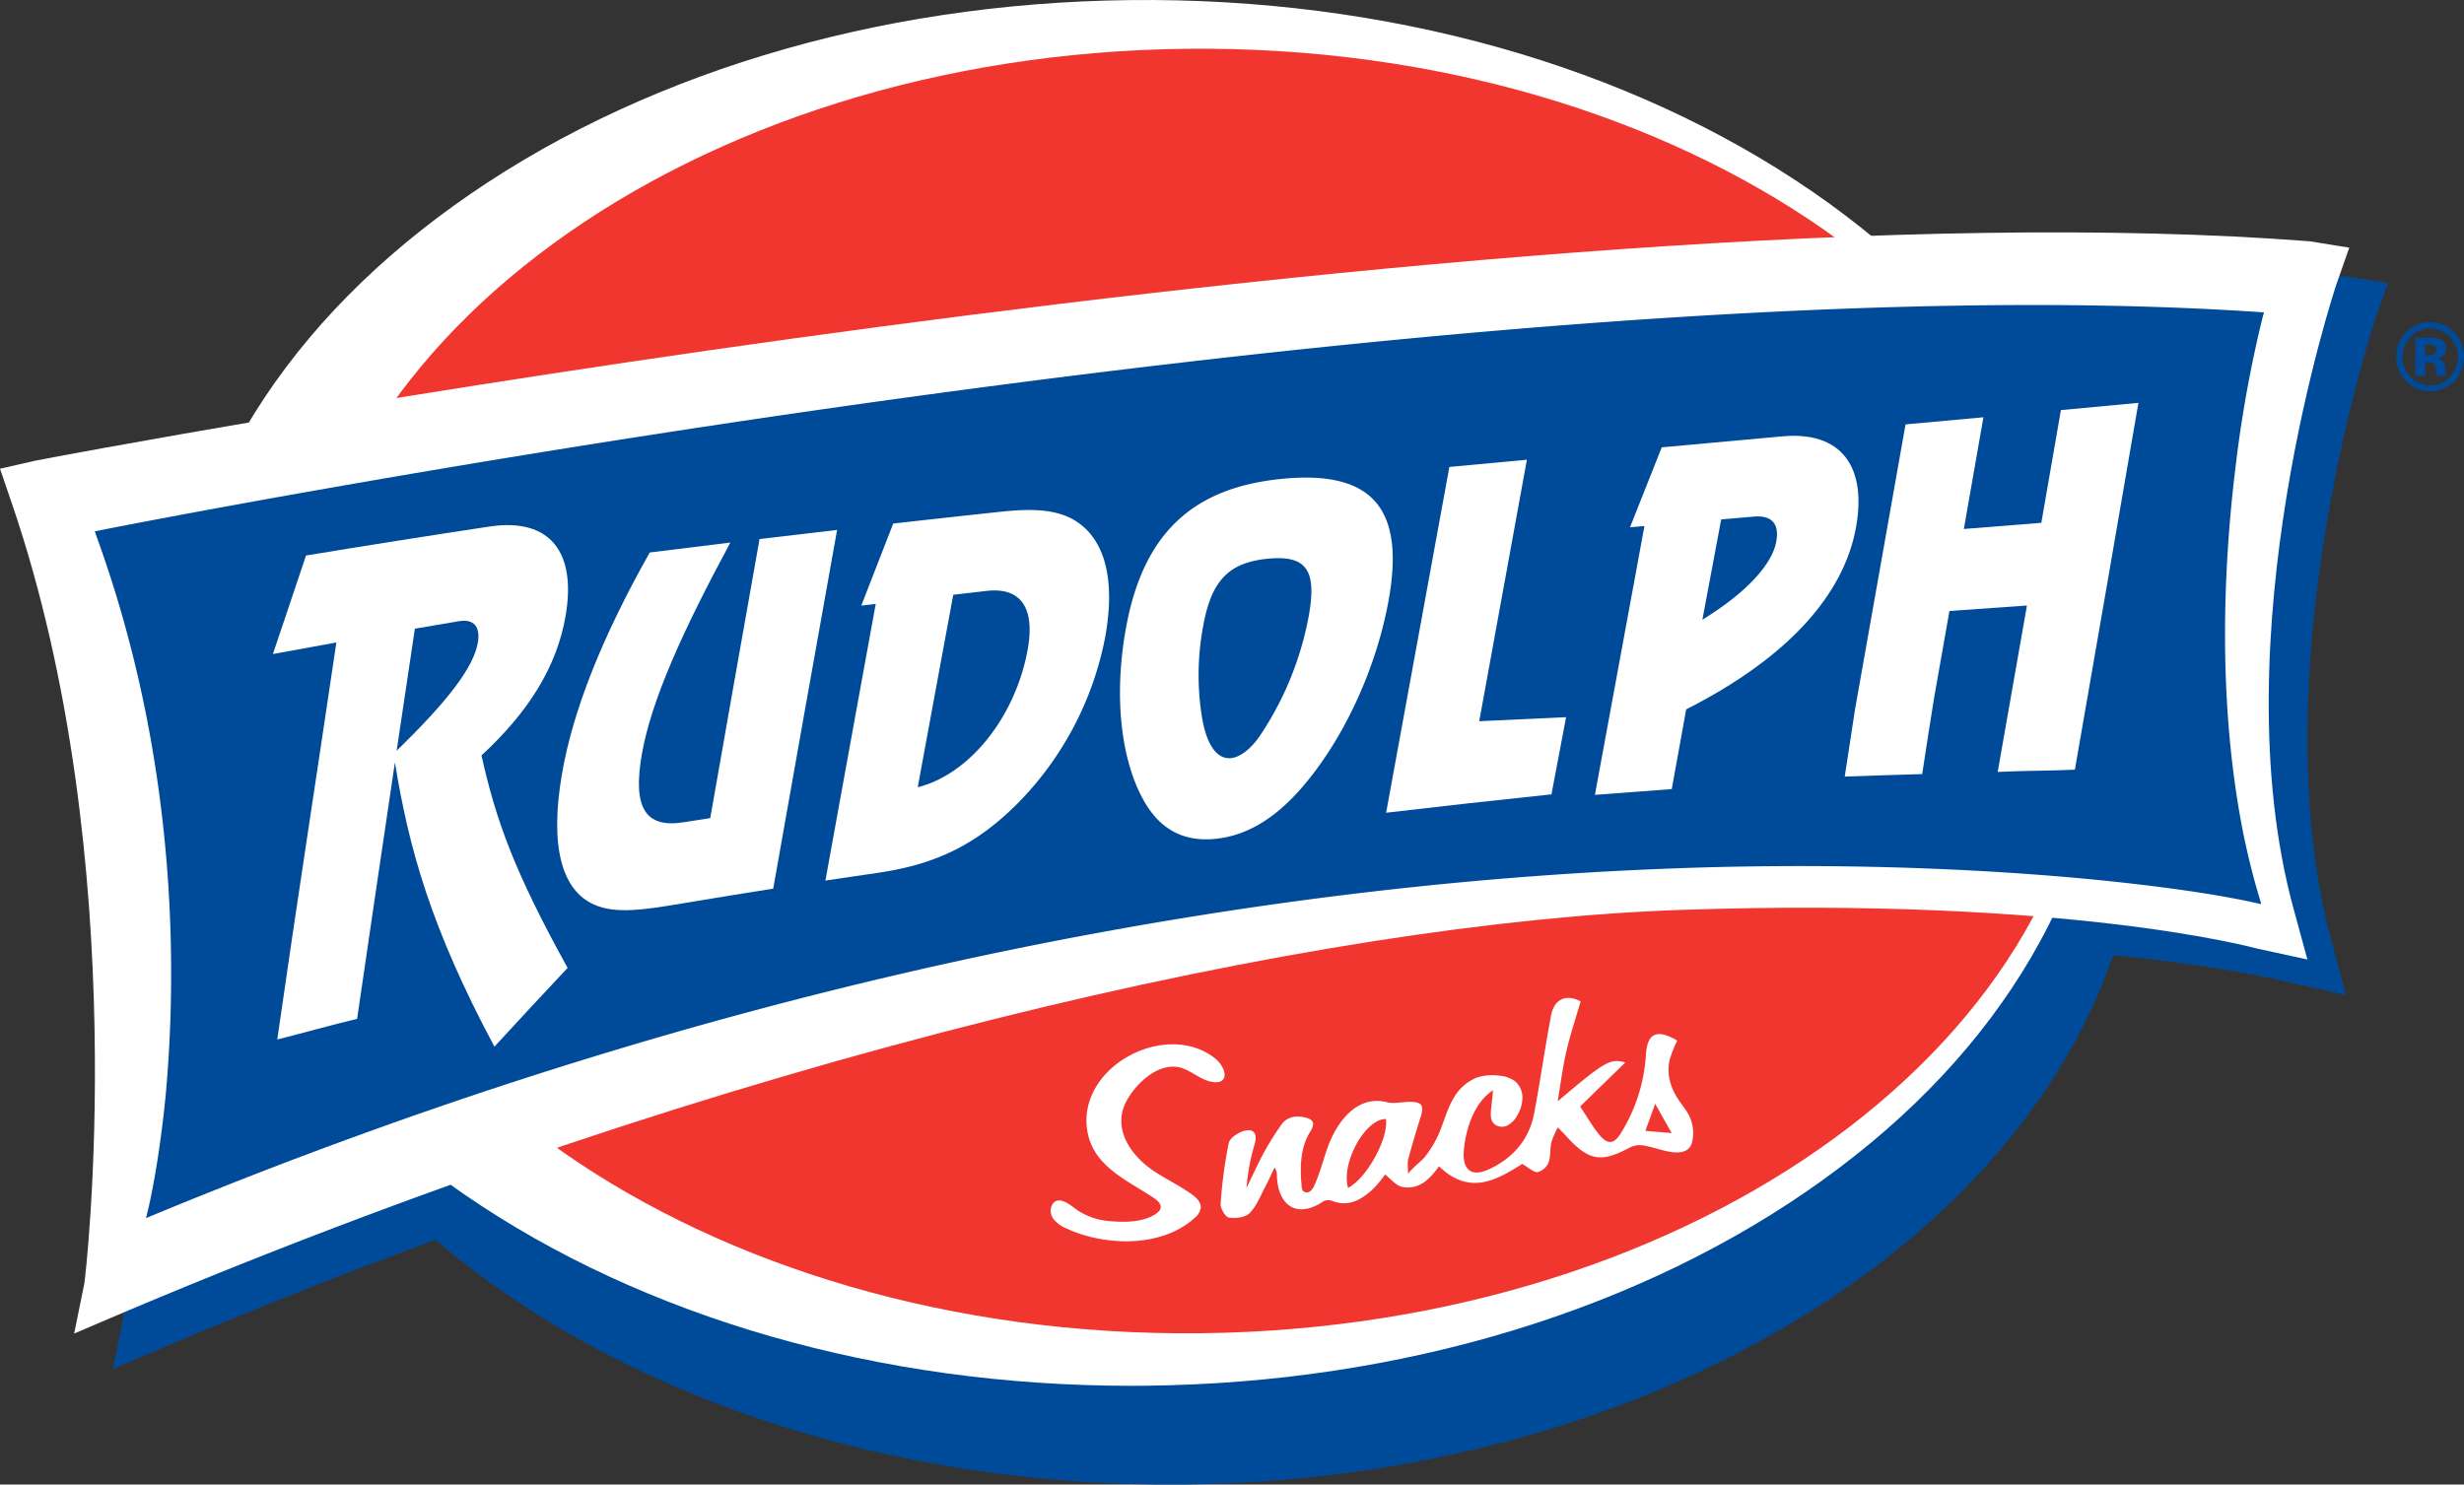
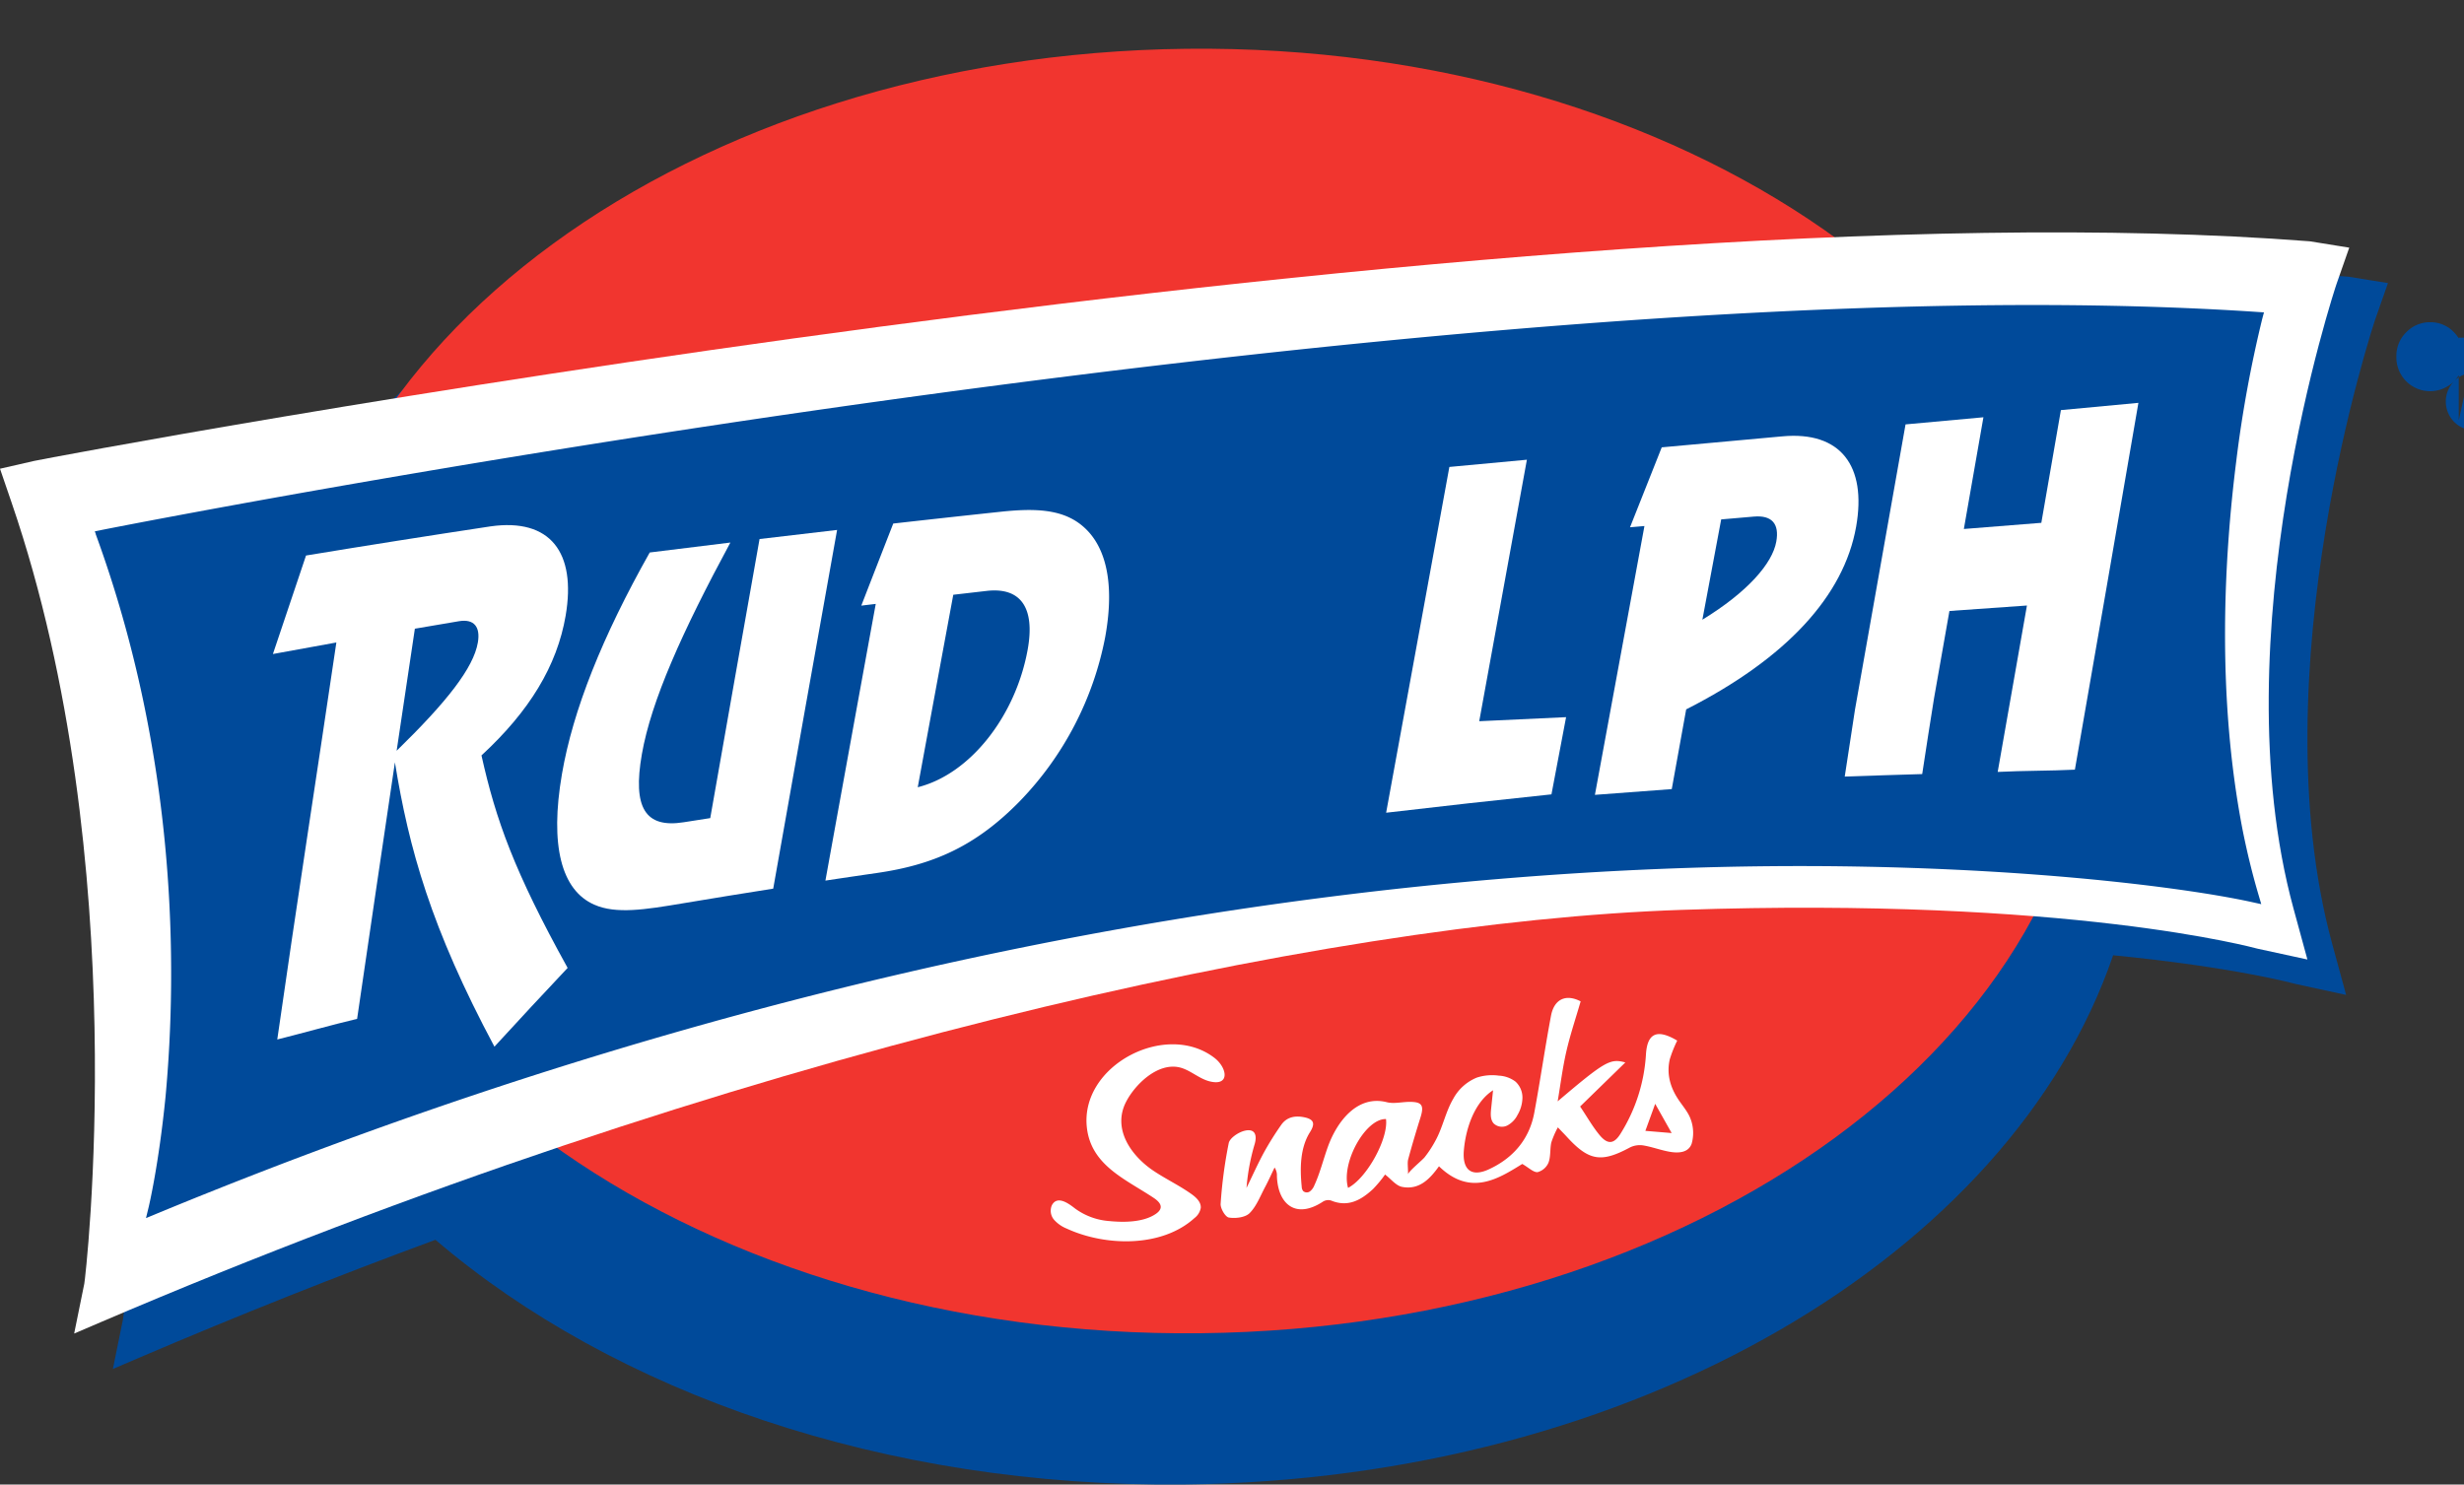
<svg xmlns="http://www.w3.org/2000/svg" id="LOGO_OK" data-name="LOGO OK" width="775" height="467.022" viewBox="0 0 775 467.022">
  <rect x="0" y="0" width="775" height="467.022" fill="#333333" stroke="none" />
  <defs>
    <clipPath id="clip-path">
      <rect id="Retângulo_54" data-name="Retângulo 54" width="775" height="467.022" fill="none" />
    </clipPath>
  </defs>
  <g id="Grupo_66" data-name="Grupo 66" clip-path="url(#clip-path)">
    <path id="Caminho_600" data-name="Caminho 600" d="M757.2,106.115l-12.428-2.005c-49.533-3.847-107.4-3.487-168.38-.434C522.416,70.044,451.457,50.011,373.926,50.855,264.111,52.05,168.389,94.821,115.888,157.868c-52.558,8.758-85.6,15.054-86.845,15.335L18.292,175.66l3.7,10.816c38.732,113.136,23.085,244.6,22.82,245.551l-3.194,15.7,8.288-3.546c31.457-13.46,62.592-25.813,93.168-37.09,56.123,47.935,140.959,78,235.584,76.972,141.668-1.549,259.877-72.284,292.1-166.485,38.393,3.77,57.193,8.992,57.621,9.08l15.661,3.4L739.658,314c-23.338-85.673,13.158-195.351,13.535-196.451Z" transform="translate(-6.112 -17.061)" fill="#004a9a" />
-     <path id="Caminho_601" data-name="Caminho 601" d="M1150.074,171.216a10.625,10.625,0,0,1-15.005-.074,10.611,10.611,0,0,1-3.074-7.717,10.421,10.421,0,0,1,3.317-7.9,10.3,10.3,0,0,1,7.333-2.946,10.1,10.1,0,0,1,7.492,3.182,11.042,11.042,0,0,1-.062,15.46m-13.662-14.02a9.114,9.114,0,0,0,.05,12.669,8.554,8.554,0,0,0,12.349-.022,9.077,9.077,0,0,0,.019-12.647,8.483,8.483,0,0,0-12.417,0m1.537,12.26V157.44c.728,0,1.82,0,3.277.011s2.274.009,2.439.019a5.614,5.614,0,0,1,2.323.617,3.006,3.006,0,0,1,1.585,2.857,2.644,2.644,0,0,1-.837,2.185,3.783,3.783,0,0,1-2.043.81,3.8,3.8,0,0,1,1.656.688,3.237,3.237,0,0,1,1.044,2.693v1.08c0,.124.016.242.021.355a1.853,1.853,0,0,0,.1.36l.107.343h-2.937a8.294,8.294,0,0,1-.2-1.675,5.825,5.825,0,0,0-.188-1.485,1.4,1.4,0,0,0-.875-.889,3.291,3.291,0,0,0-1.053-.2l-.681-.039h-.646v4.285Zm5.625-9.662a4.835,4.835,0,0,0-1.783-.253h-.752v3.48h1.193a2.812,2.812,0,0,0,1.694-.438,1.633,1.633,0,0,0,.6-1.427,1.366,1.366,0,0,0-.956-1.361" transform="translate(-378.262 -51.211)" fill="#004a9a" />
-     <path id="Caminho_602" data-name="Caminho 602" d="M689.336,214.714c-.334-30-8.96-58.951-25.641-86.05-15.882-25.8-38.362-48.811-66.816-68.394C539.177,20.557,463-.831,382.427.025,301.832.89,226.161,23.914,169.351,64.856c-28.014,20.19-49.979,43.678-65.285,69.814-16.077,27.452-24.06,56.583-23.727,86.581S89.3,280.2,105.979,307.3c15.881,25.8,38.361,48.811,66.816,68.394,56.581,38.941,130.914,60.27,209.77,60.27q2.341,0,4.688-.025c80.592-.868,156.262-23.893,213.07-64.833,28.014-20.19,49.979-43.679,65.285-69.813,16.078-27.452,24.061-56.582,23.728-86.582" transform="translate(-26.842 0)" fill="#fff" />
+     <path id="Caminho_601" data-name="Caminho 601" d="M1150.074,171.216a10.625,10.625,0,0,1-15.005-.074,10.611,10.611,0,0,1-3.074-7.717,10.421,10.421,0,0,1,3.317-7.9,10.3,10.3,0,0,1,7.333-2.946,10.1,10.1,0,0,1,7.492,3.182,11.042,11.042,0,0,1-.062,15.46a9.114,9.114,0,0,0,.05,12.669,8.554,8.554,0,0,0,12.349-.022,9.077,9.077,0,0,0,.019-12.647,8.483,8.483,0,0,0-12.417,0m1.537,12.26V157.44c.728,0,1.82,0,3.277.011s2.274.009,2.439.019a5.614,5.614,0,0,1,2.323.617,3.006,3.006,0,0,1,1.585,2.857,2.644,2.644,0,0,1-.837,2.185,3.783,3.783,0,0,1-2.043.81,3.8,3.8,0,0,1,1.656.688,3.237,3.237,0,0,1,1.044,2.693v1.08c0,.124.016.242.021.355a1.853,1.853,0,0,0,.1.36l.107.343h-2.937a8.294,8.294,0,0,1-.2-1.675,5.825,5.825,0,0,0-.188-1.485,1.4,1.4,0,0,0-.875-.889,3.291,3.291,0,0,0-1.053-.2l-.681-.039h-.646v4.285Zm5.625-9.662a4.835,4.835,0,0,0-1.783-.253h-.752v3.48h1.193a2.812,2.812,0,0,0,1.694-.438,1.633,1.633,0,0,0,.6-1.427,1.366,1.366,0,0,0-.956-1.361" transform="translate(-378.262 -51.211)" fill="#004a9a" />
    <path id="Caminho_603" data-name="Caminho 603" d="M704.709,222.044c1.228,111.6-124.388,203.415-280.556,205.126S140.393,339.8,139.178,228.206,263.571,24.789,419.745,23.089c156.156-1.7,283.746,87.384,284.964,198.955" transform="translate(-46.504 -7.742)" fill="#f1352f" />
    <path id="Caminho_604" data-name="Caminho 604" d="M10.75,181.935,0,184.393l3.7,10.814c38.727,113.142,23.08,244.6,22.816,245.549l-3.189,15.7,8.284-3.548c198.632-84.987,384.479-125.922,497.285-129.735,122.31-4.14,180.425,12.053,181.188,12.213l15.663,3.4-4.38-16.053c-23.342-85.674,13.158-195.351,13.535-196.449l4.005-11.439-12.421-2C476.805,93.451,15.449,180.87,10.75,181.935" transform="translate(0 -36.934)" fill="#fff" />
    <path id="Caminho_605" data-name="Caminho 605" d="M718.413,192.869a386.8,386.8,0,0,1,8.068-43.989l.567-2.125-2.2-.147c-57.048-3.819-128.2-2.587-211.472,3.664-66.59,5-141.047,13.2-221.3,24.37C155.44,193.665,47.932,215.007,46.862,215.22l-2.079.415.3.821-.035.007c25.76,70.473,25.66,137,22,176.855-2.141,21.617-5.279,34.724-5.323,34.9l-.843,3.464,3.3-1.364c87.5-36.173,176.6-63.837,264.808-82.224,70.569-14.71,140.736-23.55,208.55-26.274,92.393-3.713,161.842,5.207,185.658,10.441l3,.658-.866-2.937c-1.994-6.764-3.651-13.623-5.024-20.515-8.173-42.269-5.869-85.388-1.89-116.6" transform="translate(-14.964 -48.482)" fill="#004a9a" />
    <path id="Caminho_606" data-name="Caminho 606" d="M331.145,363.786q-14.277,2.245-28.553,4.638c-11.636,1.954-20.919,3.445-27.733.4-10.372-4.539-14.015-18.662-10.168-41.058,3.462-20.166,12.661-43.173,27.615-69.734q12.683-1.591,25.366-3.127c-15.151,28.064-24.915,49.814-27.844,66.621-2.94,16.831,1.056,23.3,13.19,21.37q4.161-.668,8.323-1.3,7.751-44.154,15.509-87.793,12.2-1.449,24.389-2.863-10.044,56.052-20.092,112.856" transform="translate(-87.948 -84.224)" fill="#fff" />
    <path id="Caminho_607" data-name="Caminho 607" d="M472.853,248.559c-6.286-7.047-15.163-7.871-27.911-6.493q-16.845,1.8-33.7,3.7-5.024,12.869-10.05,25.825c1.515-.185,3.03-.361,4.544-.543q-7.911,43.3-15.828,87.044Q398,356.87,406.086,355.7c17.66-2.552,31.041-8.339,45.027-22.662a101.712,101.712,0,0,0,26.774-51.459c2.733-14.971.934-26.244-5.034-33.018M453.51,285.485c-3.789,20.838-18.031,39.092-34.562,43.235q5.583-30.376,11.174-60.55,5.27-.609,10.54-1.216c10.668-1.21,15.262,5.279,12.848,18.532" transform="translate(-130.289 -81.062)" fill="#fff" />
-     <path id="Caminho_608" data-name="Caminho 608" d="M613.5,265.015c-3.757,20.561-13.238,41.363-25.1,56.108-9.047,11.3-18.5,17.5-29.044,18.654s-18.2-3.156-23.367-13.011c-6.786-12.843-8.848-32.505-5.035-53.383,5.436-29.758,21.041-44.1,49.123-46.834,28.061-2.725,38.821,8.974,33.426,38.465m-58.565,37.067c1.539,8.649,4.877,12.769,9.054,12.331,2.815-.3,6.164-2.819,8.958-6.864A100.366,100.366,0,0,0,588.389,269.9c2.685-14.693-.672-19.426-12.933-18.209-12.01,1.2-17.585,6.686-20.172,20.838a83.278,83.278,0,0,0-.352,29.552" transform="translate(-176.785 -75.912)" fill="#fff" />
    <path id="Caminho_609" data-name="Caminho 609" d="M699.049,217.694q-7.483,41.182-14.99,82.264,13.669-.668,27.318-1.275-2.309,12.155-4.6,24.286-26,2.718-52,5.775,9.952-54.386,19.888-108.776,12.2-1.139,24.388-2.274" transform="translate(-218.796 -73.069)" fill="#fff" />
    <path id="Caminho_610" data-name="Caminho 610" d="M812.386,206.537q-18.98,1.731-37.968,3.462-4.994,12.591-9.977,25.146,2.267-.2,4.536-.392-7.786,42.372-15.578,84.569,12.089-.947,24.171-1.812,2.267-12.529,4.536-25.08c31.579-16.037,49.6-35.742,53.454-57.474,3.392-19.173-4.914-30.094-23.175-28.42m-1.942,33.133c-1.222,6.849-8.987,15.829-23.244,24.552q2.955-15.761,5.917-31.553,5.146-.442,10.291-.889c5.64-.482,8.055,2.24,7.037,7.89" transform="translate(-251.753 -69.267)" fill="#fff" />
    <path id="Caminho_611" data-name="Caminho 611" d="M908.872,230.445q12.19-.976,24.369-1.94,3.088-17.686,6.158-35.457,12.191-1.131,24.378-2.285c-6.563,38.225-13.429,77.8-19.979,115.4-8.123.395-16.163.292-24.281.71,2.986-17,6.21-35.236,9.2-52.35q-12.186.841-24.378,1.716-2.416,13.713-4.83,27.385c-1.845,11.578-1.836,11.51-3.733,23.923-8.354.2-16,.541-24.365.786,1-6.77,2.223-14.25,3.217-21.035q7.962-44.67,15.908-89.757,12.25-1.116,24.494-2.24-3.077,17.611-6.152,35.142" transform="translate(-291.185 -64.029)" fill="#fff" />
    <path id="Caminho_612" data-name="Caminho 612" d="M220.99,277.143c3.4-19.885-4.8-30.766-23.645-28.087q-29.02,4.384-58.013,9.165-5.215,15.389-10.414,30.985,9.975-1.849,19.955-3.628c-6.058,41.054-12.59,82.975-18.586,124.892,8.186-2.049,16.918-4.535,25.112-6.487q5.935-40.627,11.891-80.7c4.386,27.106,11.339,52.1,31.3,89.449q11.508-12.562,23.023-24.774c-16.761-30.283-22.57-46.522-27.1-66.851,15.067-13.894,23.769-28.165,26.477-43.967m-27.609,8.416c-1.354,8.05-9.891,18.824-25.55,34.085q2.863-19.255,5.733-38.4,6.97-1.2,13.942-2.369c4.706-.75,6.69,1.817,5.875,6.685" transform="translate(-43.078 -83.46)" fill="#fff" />
    <path id="Caminho_613" data-name="Caminho 613" d="M724.53,510.993c-.733-2.354-2.572-4.379-3.985-6.509-2.573-3.876-3.736-8.09-2.673-12.657a39.834,39.834,0,0,1,2.332-5.846c-6.367-3.784-9.455-2.347-9.841,4.463a52.848,52.848,0,0,1-7.915,24.7c-2.036,3.357-4.058,3.664-6.6.635-2.214-2.636-3.92-5.7-6.186-9.066l14.221-13.859c-4.737-1.268-6.236-.545-21.286,12.238.892-5.248,1.549-10.551,2.742-15.731,1.217-5.288,2.961-10.454,4.488-15.72-4.535-2.385-8.318-.809-9.321,4.514-1.915,10.159-3.375,20.4-5.269,30.565-1.566,8.4-6.77,14.323-14.35,17.786-5.416,2.475-8.288.122-7.8-5.9.541-6.71,3.211-15.152,9.19-19q-.3,2.917-.608,5.834c-.166,1.594-.269,3.4.8,4.595a3.764,3.764,0,0,0,4.32.635,7.575,7.575,0,0,0,3.191-3.312,10.987,10.987,0,0,0,1.541-5.4,6.805,6.805,0,0,0-2.175-5.066,9.379,9.379,0,0,0-5.218-1.881,15.566,15.566,0,0,0-6.936.6,14.78,14.78,0,0,0-7.426,6.655c-2.358,4.016-3.221,8.644-5.372,12.761a36.276,36.276,0,0,1-3.63,5.643c-.732.931-5.216,4.567-5.216,5.405,0-2.376-.258-3.652.045-4.778,1.183-4.4,2.491-8.766,3.853-13.114,1.21-3.861.479-4.969-3.545-4.925-2.359.026-4.85.66-7.049.1-9.329-2.359-15.671,6.175-18.489,13.922-1.474,4.054-2.476,8.286-4.279,12.2a4.477,4.477,0,0,1-1.368,1.911,1.7,1.7,0,0,1-2.175-.094,2.431,2.431,0,0,1-.449-1.4c-.561-5.688-.541-12.121,2.608-17.12,1.7-2.7,1.258-4.067-1.884-4.69-2.862-.567-5.465-.068-7.2,2.453a95.377,95.377,0,0,0-5.347,8.528c-1.994,3.677-3.705,7.5-5.539,11.267a66.653,66.653,0,0,1,2.593-13.879c.868-3.121-.22-4.9-3.315-4.08-1.9.5-4.532,2.257-4.871,3.861a145.711,145.711,0,0,0-2.541,19.067c-.11,1.455,1.47,4.16,2.59,4.343,2.105.342,5.16-.024,6.52-1.386,2.19-2.194,3.372-5.408,4.889-8.241,1.068-2,1.984-4.073,2.968-6.113a4.479,4.479,0,0,1,.735,2.725c.307,8.833,5.947,13.65,14.537,7.97a3.118,3.118,0,0,1,2.494-.311c5.363,2.215,9.462-.167,13.175-3.588a38.1,38.1,0,0,0,3.81-4.588c1.872,1.42,3.44,3.512,5.347,3.884,5.508,1.075,8.873-2.682,11.609-6.477,9.874,9.572,18.62,3.948,26.2-.735,2.09,1.2,3.536,2.7,4.821,2.572a5.188,5.188,0,0,0,3.427-2.995c.736-1.946.422-4.26.888-6.343a28.727,28.727,0,0,1,2.052-4.746c1.4,1.467,2.149,2.225,2.868,3.011,6.918,7.557,10.805,8.157,19.794,3.314a7,7,0,0,1,4.161-.652c2.777.452,5.456,1.484,8.229,1.984,2.752.5,5.964.413,7.027-2.492a12.464,12.464,0,0,0-.2-7.464m-107.863,21.34c-2.292-7.972,5.551-21.888,11.931-21.652.8,6.087-5.966,18.547-11.931,21.652m93.515-17.951,3.087-8.5,5.18,9.2-8.267-.691" transform="translate(-192.669 -158.615)" fill="#fff" />
    <path id="Caminho_614" data-name="Caminho 614" d="M550.978,504.589c.279-1.679-.991-4.138-3.164-5.81-15.205-11.7-42.277,2.338-40.124,21.882,1.32,11.974,12.228,16.3,21.037,22.178,3.04,2.028,2.93,3.887-.329,5.624-3.921,2.089-9.417,2.081-13.734,1.652a20.76,20.76,0,0,1-10.715-3.967c-1.843-1.431-5.592-4.308-7.29-.938a4.356,4.356,0,0,0,.76,4.551,10.714,10.714,0,0,0,3.986,2.749c12,5.537,29.81,6.051,40.151-3.35a5.12,5.12,0,0,0,1.96-3.183c.132-1.8-1.4-3.257-2.875-4.311-3.8-2.723-8.074-4.735-11.963-7.339-7.056-4.725-13.105-13.223-8.6-21.813,2.842-5.418,9.675-12.073,16.408-10.81,3.491.656,6.345,3.6,9.827,4.466,3.008.748,4.421-.122,4.664-1.582" transform="translate(-165.842 -165.983)" fill="#fff" />
  </g>
</svg>